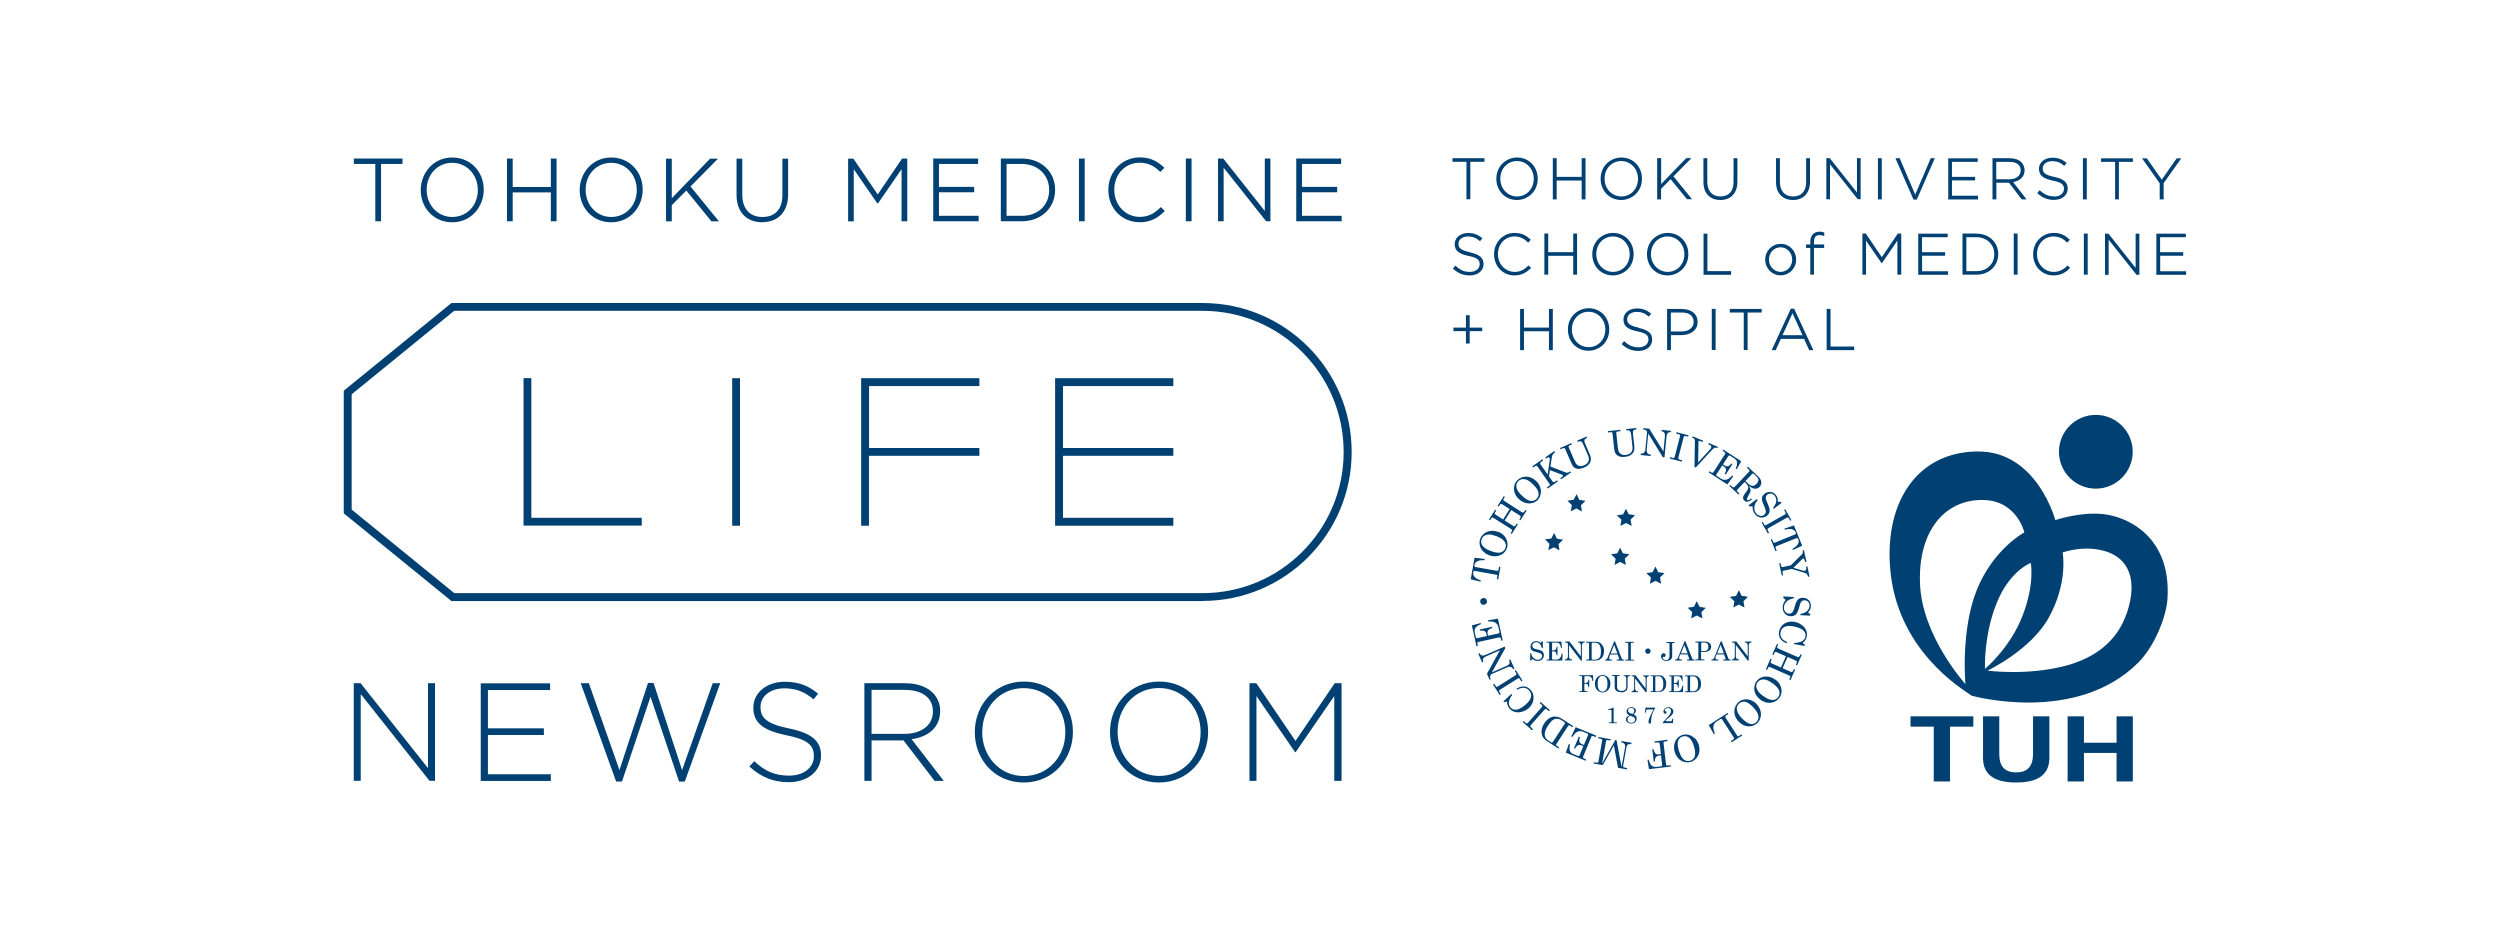
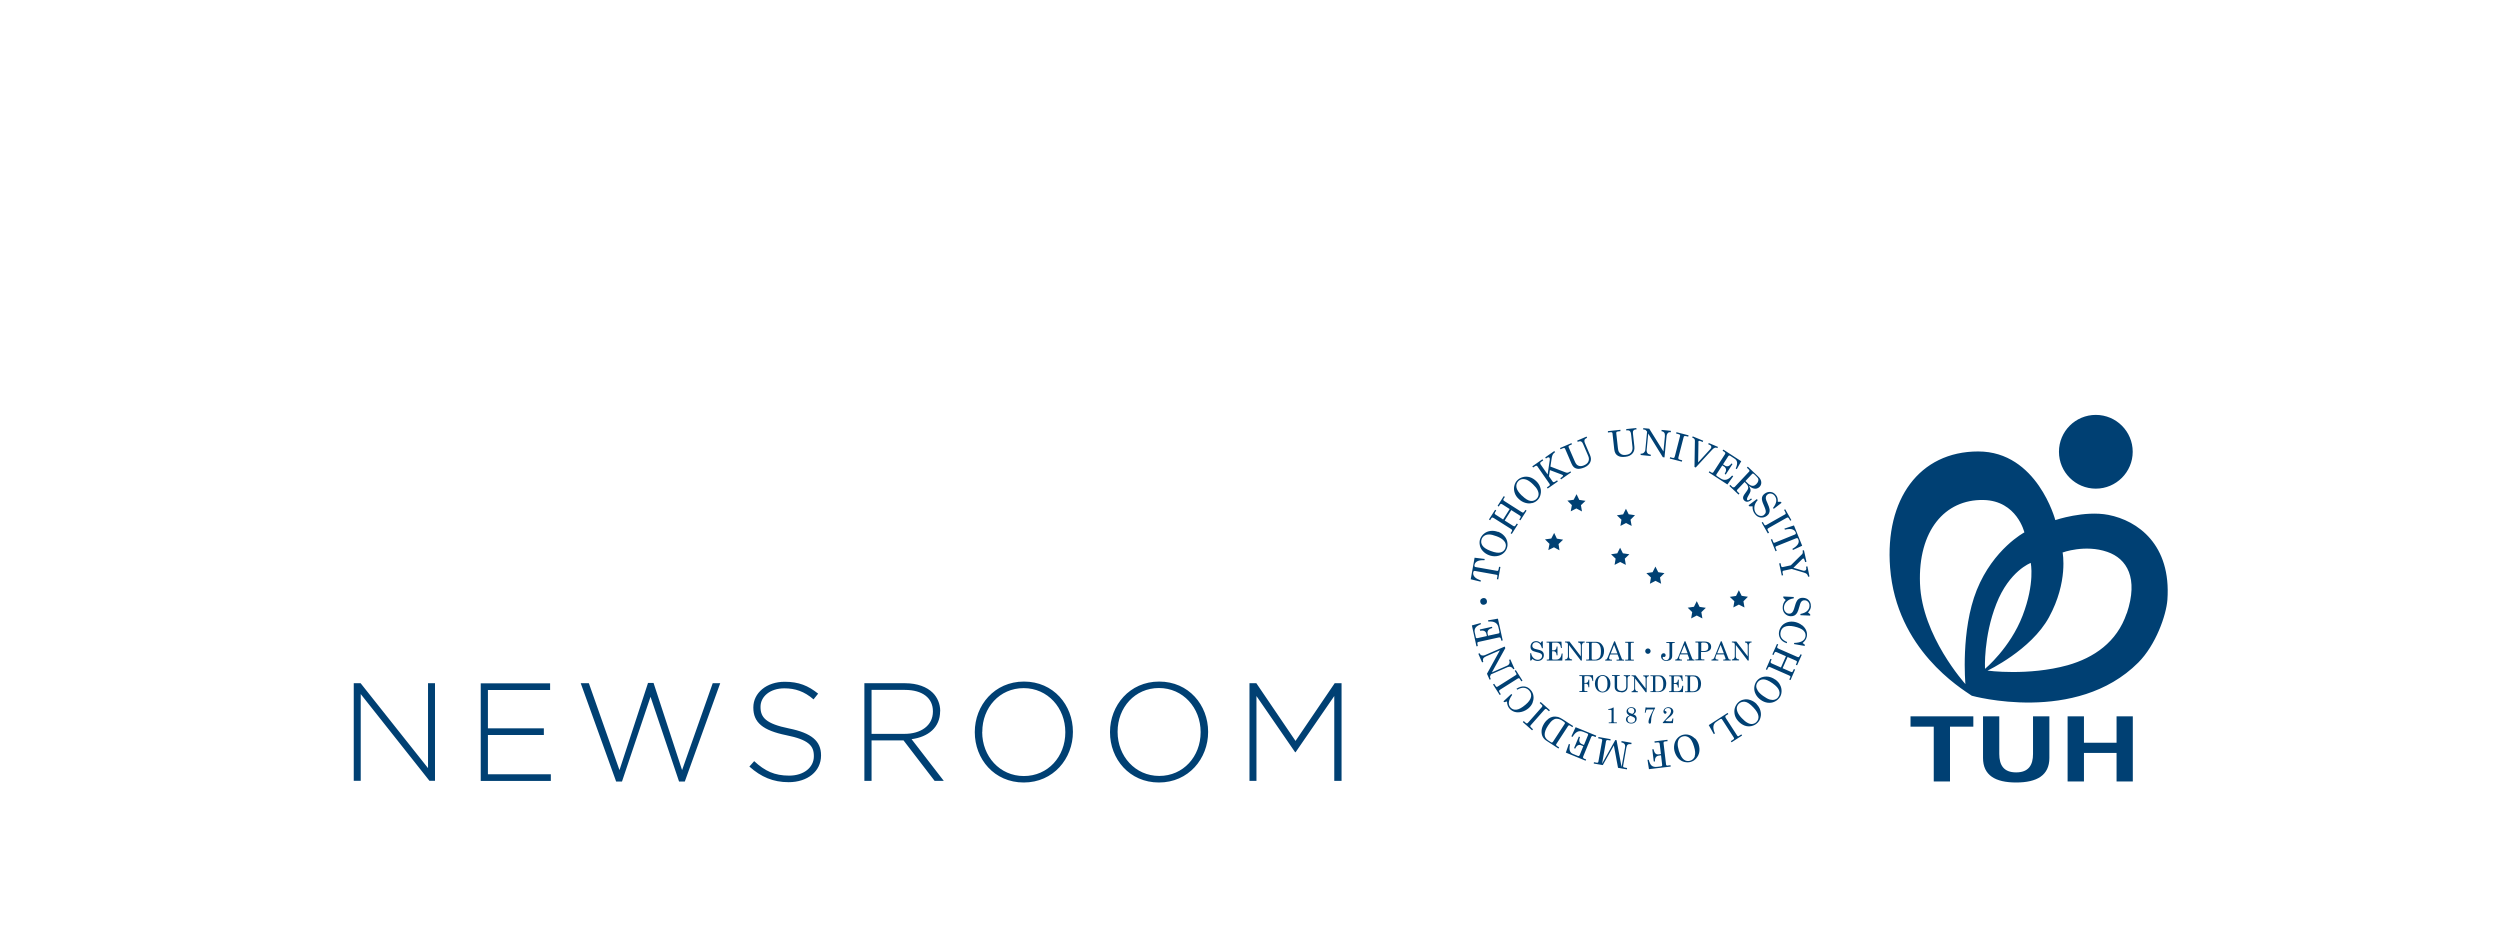
<svg xmlns="http://www.w3.org/2000/svg" id="_レイヤー_1" data-name="レイヤー_1" width="240" height="91" viewBox="0 0 240 91">
  <defs>
    <style>
      .cls-1 {
        fill: #004073;
      }

      .cls-2 {
        fill: #fff;
      }
    </style>
  </defs>
  <rect class="cls-2" width="240" height="91" />
  <g>
-     <path class="cls-1" d="M61.6,49.71h-10.59v-13.41h-.75v14.16h11.35v-.75ZM112.64,49.71h-10.59v-5.95h10.59v-.75h-10.59v-5.95h10.59v-.75h-11.35v14.16h11.35v-.75ZM83.43,43.76h10.59v-.75h-10.59v-5.95h10.59v-.75h-11.35v14.16h.75v-6.7ZM71.04,36.31h-.75v14.16h.75v-14.16ZM115.45,57.69c7.9,0,14.31-6.4,14.31-14.3s-6.41-14.3-14.31-14.3H43.34l-10.34,8.42v11.77l10.34,8.42h72.11ZM33.75,37.86l9.85-8.02h71.85c7.48,0,13.54,6.07,13.54,13.55s-6.06,13.55-13.54,13.55H43.61l-9.85-8.02v-11.05Z" />
-     <path class="cls-1" d="M36.03,21.24h.55v-5.5h2.06v-.52h-4.67v.52h2.06v5.5ZM101.29,18.23v-.02c0-1.73-1.34-2.99-3.19-2.99h-2.02v6.02h2.02c1.85,0,3.19-1.27,3.19-3.01M96.63,15.74h1.47c1.52,0,2.62,1.05,2.62,2.49v.02c0,1.46-1.08,2.47-2.62,2.47h-1.47v-4.98ZM81.96,16.24l2.25,3.27h.09l2.25-3.27v5h.55v-6.02h-.5l-2.34,3.45-2.32-3.42-.02-.02h-.5v6.02h.54v-5ZM73.18,21.33c1.53,0,2.48-1.02,2.48-2.65v-3.45h-.55v3.51c0,1.33-.69,2.09-1.91,2.09s-1.94-.78-1.94-2.14v-3.46h-.55v3.51c0,1.61.95,2.6,2.48,2.6M104.13,15.22h-.55v6.02h.55v-6.02ZM64.48,19.71l1.41-1.42,2.39,2.94.02.02h.72l-2.73-3.35,2.64-2.67h-.76l-3.68,3.8v-3.8h-.55v6.02h.55v-1.53ZM114.39,15.22h-.55v6.02h.55v-6.02ZM128.79,20.72h-3.8v-2.26h3.38v-.52h-3.38v-2.2h3.76v-.52h-4.31v6.02h4.36v-.52ZM117.47,16.1l4.06,5.12.02.02h.41v-6.02h-.54v5.03l-3.97-5.01-.02-.02h-.5v6.02h.54v-5.14ZM109.4,21.34c1.17,0,1.86-.53,2.38-1.05l.04-.04-.38-.37-.04.04c-.65.64-1.23.9-1.99.9-1.37,0-2.44-1.14-2.44-2.6v-.02c0-1.47,1.05-2.58,2.43-2.58.94,0,1.52.43,1.95.85l.04.04.39-.4-.04-.04c-.63-.58-1.27-.96-2.33-.96-1.69,0-3.01,1.37-3.01,3.11v.02c0,1.76,1.29,3.09,2.99,3.09M58.67,21.34c1.9,0,3.03-1.58,3.03-3.11v-.02c0-1.76-1.3-3.09-3.02-3.09-1.9,0-3.03,1.58-3.03,3.11v.02c0,1.76,1.3,3.09,3.02,3.09M56.22,18.21c0-1.47,1.05-2.58,2.45-2.58s2.46,1.14,2.46,2.6v.02c0,1.47-1.05,2.58-2.45,2.58s-2.46-1.14-2.46-2.6v-.02ZM93.94,20.72h-3.8v-2.26h3.38v-.52h-3.38v-2.2h3.76v-.52h-4.31v6.02h4.36v-.52ZM49.22,18.47h3.66v2.77h.55v-6.02h-.55v2.73h-3.66v-2.73h-.55v6.02h.55v-2.77ZM43.41,21.34c1.9,0,3.03-1.58,3.03-3.11v-.02c0-1.76-1.3-3.09-3.02-3.09-1.9,0-3.03,1.58-3.03,3.11v.02c0,1.76,1.3,3.09,3.02,3.09M40.96,18.21c0-1.47,1.05-2.58,2.45-2.58s2.46,1.14,2.46,2.6v.02c0,1.47-1.05,2.58-2.45,2.58s-2.46-1.14-2.46-2.6v-.02Z" />
    <path class="cls-1" d="M90.26,68.28v-.03c0-.67-.27-1.3-.71-1.74-.56-.56-1.49-.92-2.64-.92h-3.93v9.37h.69v-3.88h3.07l2.98,3.88h.88l-3.09-4c1.58-.21,2.74-1.11,2.74-2.68M83.67,70.45v-4.22h3.2c1.7,0,2.69.79,2.69,2.05v.03c0,1.35-1.16,2.14-2.73,2.14h-3.16ZM65.74,75.03l3.4-9.44h-.72l-2.94,8.34-2.74-8.37h-.53l-2.74,8.37-2.94-8.34h-.78l3.4,9.44h.56l2.74-8.14,2.74,8.14h.56ZM41.76,74.96v-9.37h-.67v8.15l-6.47-8.15h-.66v9.37h.67v-8.33l6.6,8.33h.52ZM124.37,71.13l-3.76-5.54h-.66v9.37h.67v-8.14l3.71,5.39h.05l3.71-5.39v8.14h.7v-9.37h-.66l-3.76,5.54ZM115.98,70.25c0-2.56-1.86-4.82-4.7-4.82s-4.72,2.29-4.72,4.84v.03c0,2.56,1.86,4.82,4.7,4.82s4.72-2.29,4.72-4.85v-.03ZM115.26,70.3c0,2.32-1.66,4.19-3.97,4.19s-4-1.9-4-4.22v-.03c0-2.32,1.66-4.19,3.97-4.19s4,1.9,4,4.22v.03ZM46.84,70.56h5.37v-.64h-5.37v-3.68h5.97v-.64h-6.66v9.37h6.73v-.64h-6.04v-3.76ZM103,70.28v-.03c0-2.56-1.86-4.82-4.7-4.82s-4.72,2.29-4.72,4.84v.03c0,2.56,1.86,4.82,4.7,4.82s4.72-2.29,4.72-4.85M94.3,70.28v-.03c0-2.32,1.66-4.19,3.97-4.19s4,1.9,4,4.22v.03c0,2.32-1.66,4.19-3.98,4.19s-4-1.9-4-4.22M78.82,72.51c0-1.37-.91-2.14-3.08-2.58-2.22-.45-2.73-1.06-2.73-2.05v-.03c0-.98.91-1.77,2.29-1.77,1.03,0,1.91.29,2.8,1.06l.44-.55c-.95-.76-1.85-1.14-3.21-1.14-1.74,0-3.01,1.07-3.01,2.46v.03c0,1.42.91,2.18,3.16,2.64,2.13.43,2.65,1,2.65,1.99v.03c0,1.07-.96,1.86-2.37,1.86s-2.33-.44-3.36-1.39l-.46.52c1.12,1,2.28,1.5,3.77,1.5,1.81,0,3.11-1.04,3.11-2.56v-.03Z" />
    <path class="cls-1" d="M164.49,45.33s-.06.06-.09.06c-.04,0-.08-.01-.14-.05l-.15-.1-.07.11,1.79,1.16.56-.79-.11-.07c-.36.43-.72.53-1.09.29l-.34-.22s-.08-.06-.09-.09c-.01-.03,0-.06.02-.09l.56-.86.17.11c.11.07.17.16.19.28.02.11-.03.25-.13.42l.1.07.65-1.01-.1-.06c-.1.14-.21.23-.31.26-.11.03-.21.02-.31-.05l-.19-.12.5-.78s.05-.06.08-.07c.03,0,.06,0,.1.02l.43.28c.14.09.22.21.24.35.02.15-.02.35-.13.6l.1.06.43-.76-1.72-1.12-.07.11.18.12s.07.06.08.09c0,.03,0,.07-.02.11l-1.11,1.72ZM166.49,46.75s-.06.04-.09.04-.07-.02-.11-.06l-.18-.18-.09.1.88.83.09-.1-.18-.17s-.07-.08-.07-.11c0-.03,0-.06.04-.09l.7-.74.15.15c.08.08.14.16.17.24.03.08.04.16.02.24-.02.07-.07.17-.17.3-.16.22-.26.35-.28.42-.04.08-.04.16-.03.24.02.08.05.14.12.2.2.18.44.14.73-.13l-.09-.08c-.1.09-.18.15-.23.17-.06.02-.1.01-.13-.01-.03-.02-.04-.06-.03-.11,0-.07.05-.17.13-.31.11-.19.18-.32.2-.4.02-.08.02-.15,0-.23-.02-.08-.07-.19-.16-.33.18.14.33.23.45.26.11.04.22.04.32.01s.19-.08.27-.16c.13-.14.18-.3.16-.48-.02-.18-.13-.37-.32-.54l-.97-.92-.09.1.18.17s.06.07.07.11c0,.04,0,.07-.04.1l-1.42,1.51ZM168.19,45.5s.07-.05.1-.04c.04,0,.11.06.21.16.15.14.24.25.28.32.03.07.04.15.01.24-.02.09-.08.18-.17.28-.14.14-.27.2-.41.18-.14-.02-.28-.1-.43-.25l-.22-.21.64-.68ZM162.01,63.32h-.06v.09h.72v-.09h-.06c-.08,0-.13-.03-.16-.1l-.65-1.66h-.08l-.62,1.54c-.03.09-.07.14-.11.17-.04.03-.1.05-.17.05v.09h.65v-.09h-.06c-.07,0-.12-.01-.16-.04-.04-.03-.06-.06-.06-.1,0-.03.01-.08.03-.14l.08-.22h.71l.15.39s0,.03,0,.04c0,.02-.01.04-.03.05-.03.02-.08.02-.16.02M161.37,62.72l.33-.81.31.81h-.64ZM160.78,43.81c-.02.08-.04.12-.07.14-.03.02-.08.02-.16,0l-.22-.06-.03.13,1.16.3.03-.13-.22-.06c-.07-.02-.12-.04-.14-.08-.02-.02-.01-.07,0-.15l.49-1.9c.02-.07.04-.12.07-.13.03-.02.09-.01.18,0l.2.05.03-.13-1.16-.3-.03.13.2.05c.09.02.14.05.17.08.02.02.01.07,0,.14l-.49,1.9ZM150.91,42.66l-.05-.12-1.1.47.05.12.23-.1s.09-.03.13-.02c.03,0,.06.03.08.07l.62,1.44c.06.14.14.26.22.33.12.1.26.15.42.16.16,0,.36-.04.6-.14.27-.12.46-.29.56-.51.09-.2.08-.43-.03-.68l-.5-1.17c-.04-.1-.05-.19-.03-.27.03-.08.09-.14.19-.18l.06-.03-.05-.12-.9.39.05.12c.09-.04.16-.06.2-.06.04,0,.09,0,.12.02.04.02.07.05.11.09.03.04.07.11.11.21l.47,1.09c.08.19.09.36.02.52-.06.16-.21.29-.42.38-.16.07-.3.09-.42.07-.12-.02-.23-.08-.31-.17-.06-.06-.11-.16-.17-.3l-.58-1.34s-.02-.07,0-.1c.02-.03.05-.06.11-.08l.22-.1ZM151.61,47.99l-.26-.55-.28.54-.6.08.43.43-.11.6.54-.28.54.29-.1-.6.44-.42-.6-.09ZM147.13,63.27c.14.12.3.18.49.18.17,0,.32-.05.43-.16.11-.11.16-.24.16-.41,0-.09-.02-.17-.06-.24-.04-.07-.1-.12-.18-.17-.08-.04-.22-.09-.42-.13-.14-.03-.24-.06-.29-.09-.05-.03-.09-.06-.12-.11-.03-.04-.04-.09-.04-.15,0-.09.03-.17.1-.24.07-.06.16-.1.26-.1.13,0,.24.05.34.14.1.09.17.24.23.44h.08v-.66h-.1l-.11.16c-.07-.06-.14-.11-.21-.14-.07-.03-.14-.04-.22-.04-.16,0-.29.05-.39.15-.1.1-.15.23-.15.39s.05.27.15.35c.07.06.21.11.41.16.18.04.3.08.37.11s.11.07.14.11c.03.04.04.09.04.15,0,.1-.04.19-.12.26-.08.07-.17.11-.3.11-.15,0-.28-.06-.4-.17-.12-.11-.2-.26-.23-.46h-.09v.7h.09l.14-.17ZM147.08,48.3c.21-.05.38-.15.53-.3.15-.15.25-.34.29-.56.05-.22.04-.44-.04-.66-.07-.22-.2-.42-.39-.6-.19-.18-.39-.3-.61-.37-.22-.06-.44-.07-.66-.01-.22.06-.4.16-.55.32-.14.14-.23.32-.28.54-.05.22-.03.43.04.65.07.22.2.42.39.59.18.18.39.3.62.37.23.07.45.08.66.02M146.1,47.58c-.31-.3-.48-.56-.52-.79-.04-.23.02-.43.18-.6.1-.1.22-.17.36-.19s.3,0,.47.07c.17.08.37.22.59.44.21.2.35.38.43.55.08.17.11.32.09.46s-.08.26-.19.37c-.15.15-.34.22-.56.2-.23-.02-.51-.19-.84-.51M158.37,41.16l-.62-.06v.13s.1.01.1.01c.05,0,.1.02.13.04.02.01.06.06.11.12l.03.04-.17,1.75c-.01.11-.06.2-.14.27-.08.07-.18.1-.31.09v.13s.97.1.97.1v-.13c-.14-.02-.24-.06-.31-.14-.06-.08-.09-.18-.08-.33l.15-1.56,1.4,2.27.16.02.2-2.05c0-.08.03-.15.07-.22.04-.06.08-.11.13-.13.05-.02.12-.03.21-.02v-.13s-.89-.09-.89-.09v.13c.11.01.2.06.25.13.06.08.08.19.07.34l-.14,1.47-1.36-2.18ZM155.66,66.47c.18,0,.33-.05.44-.16.1-.09.15-.22.15-.4v-.79c0-.07.02-.12.05-.16.03-.04.08-.06.15-.06h.04v-.08h-.61v.08c.06,0,.1,0,.13.01.03,0,.05.02.06.04.02.02.03.05.04.08,0,.03.01.08.01.15v.74c0,.13-.04.23-.12.3-.08.08-.19.11-.34.11-.1,0-.19-.02-.26-.06-.06-.04-.11-.1-.14-.17-.02-.05-.02-.12-.02-.22v-.91s0-.05.02-.06c.02-.01.04-.02.08-.02h.15v-.08h-.74v.08h.15s.06,0,.08.02c.02.01.03.03.03.06v.97c0,.1.02.18.05.24.04.08.11.15.2.2.09.05.22.07.38.07M157.94,62.51c0,.14.12.26.26.26s.26-.12.26-.26-.11-.26-.26-.26-.26.12-.26.26M155.8,53.12l-.27-.54-.27.54-.6.09.44.42-.1.6.54-.28.54.28-.1-.6.44-.42-.6-.09ZM159.19,54.93l-.27-.54-.27.54-.6.09.44.42-.1.6.54-.28.54.28-.11-.6.43-.42-.6-.09ZM154.27,63.28s-.1.05-.17.05v.09h.65v-.09h-.06c-.07,0-.12-.01-.16-.04-.04-.03-.06-.06-.06-.1,0-.03.01-.08.03-.14l.08-.22h.71l.15.39s0,.03,0,.04c0,.02-.01.04-.03.05-.03.02-.08.02-.16.02h-.06v.09h.72v-.09h-.06c-.08,0-.13-.03-.16-.1l-.65-1.66h-.08l-.62,1.54c-.03.09-.07.14-.11.17M154.96,61.92l.31.81h-.64l.32-.81ZM153.44,63.37c.11-.04.21-.09.29-.17.08-.08.14-.16.18-.26.05-.13.08-.28.08-.44,0-.2-.04-.37-.13-.51-.08-.14-.19-.25-.31-.31-.1-.05-.22-.07-.35-.07h-.93v.09h.18s.06,0,.07.02c.02.01.03.03.03.06v1.46s0,.05-.02.06c-.02.01-.05.02-.09.02h-.17v.09h.84c.14,0,.26-.01.34-.04M152.83,63.3s-.03-.04-.03-.07v-1.44s0-.05.03-.07.04-.02.08-.02h.21c.18,0,.32.06.41.18.11.14.16.36.16.66,0,.2-.02.36-.07.48-.04.09-.09.15-.16.2-.1.07-.22.11-.36.11h-.15s-.08,0-.1-.02M169.36,49.43c-.12.09-.25.12-.4.09-.15-.03-.27-.11-.38-.24-.13-.17-.18-.37-.16-.61.02-.23.13-.45.32-.66l-.08-.1-.8.6.08.1h.31c-.02.27.05.51.21.72.15.2.33.32.55.35.22.03.42-.02.61-.16.1-.08.18-.17.22-.28.04-.1.06-.22.04-.35-.02-.13-.09-.33-.21-.6-.09-.19-.14-.33-.15-.41-.01-.08,0-.16.02-.23.03-.07.07-.13.14-.18.11-.08.23-.11.36-.08.13.02.25.1.34.22.11.15.16.32.14.51-.02.19-.13.41-.31.64l.07.09.75-.58-.08-.1h-.28c0-.13,0-.25-.03-.35-.03-.1-.07-.2-.14-.28-.14-.18-.31-.29-.51-.31-.2-.03-.4.03-.58.16-.18.13-.27.29-.27.48,0,.13.05.34.17.6.11.24.17.42.19.51.02.1.02.18,0,.25-.03.07-.07.13-.14.18M201.2,46.91c1.95,0,3.54-1.59,3.54-3.54s-1.58-3.54-3.54-3.54-3.54,1.58-3.54,3.54,1.59,3.54,3.54,3.54M159.47,66.4c.1-.03.19-.08.26-.15.07-.07.12-.14.16-.23.04-.12.07-.25.07-.39,0-.18-.04-.33-.11-.46-.08-.13-.17-.22-.27-.28-.09-.04-.19-.06-.31-.06h-.83v.08h.16s.05,0,.07.02c.02.01.02.03.02.05v1.3s0,.04-.02.06c-.02.01-.04.02-.08.02h-.15v.08h.74c.13,0,.23-.01.3-.04M158.94,66.34s-.03-.03-.03-.06v-1.28s0-.05.02-.06c.02-.01.04-.02.07-.02h.18c.16,0,.28.05.36.16.09.12.14.32.14.59,0,.18-.02.32-.06.43-.03.08-.08.13-.14.18-.09.06-.2.1-.32.1h-.14s-.07,0-.09-.02M153.48,66.37c.11.07.24.11.36.11s.26-.04.38-.11c.12-.07.21-.17.28-.3.07-.13.1-.27.1-.43s-.03-.31-.1-.43c-.07-.13-.16-.23-.28-.3-.12-.07-.24-.11-.38-.11-.12,0-.24.04-.36.11-.12.07-.21.17-.27.3-.07.13-.1.27-.1.43s.04.31.1.44c.07.13.16.23.27.3M153.51,65.06c.09-.12.2-.18.34-.18.09,0,.17.03.24.08.07.05.13.13.17.24.04.11.06.26.06.45,0,.18-.02.32-.06.43-.04.11-.1.19-.17.24-.07.05-.15.08-.24.08-.13,0-.24-.06-.34-.17-.09-.11-.13-.31-.13-.6,0-.26.04-.46.13-.57M154.7,69.32s-.05.03-.08.03h-.18v.08h.78v-.08h-.21s-.06,0-.08-.02c-.02-.01-.02-.03-.02-.05v-1.36h-.05c-.05.04-.12.07-.19.1-.07.02-.16.04-.28.06v.07h.24s.05,0,.06.02c.02.02.02.03.02.05v1.03s0,.05-.03.07M152.12,64.93s.03-.02.06-.02h.26c.13,0,.23.03.3.1.06.06.11.18.14.37h.07l-.02-.56h-1.31v.08h.16s.06,0,.08.02c.02.01.02.03.02.06v1.28s0,.05-.02.07c-.01.01-.04.02-.07.02h-.17v.08h.77v-.08h-.17s-.07,0-.09-.02c-.02-.02-.03-.04-.03-.08v-.61h.14c.08,0,.14.02.18.08.04.05.07.14.07.26h.08v-.73h-.08c0,.11-.03.18-.07.23-.05.05-.11.08-.18.08h-.14v-.58s0-.04.02-.05M148.71,63.3s-.05.02-.1.02h-.12v.09h1.49l.03-.67h-.09c-.05.39-.22.58-.52.58h-.28s-.07,0-.09-.02c-.02-.01-.03-.03-.03-.06v-.72h.14c.09,0,.16.03.21.09.05.06.08.16.09.3h.08v-.84h-.08c0,.12-.03.21-.08.27s-.12.09-.2.09h-.16v-.65s0-.06.02-.07c.01-.02.04-.02.06-.02h.35c.11,0,.21.04.28.12.07.08.12.21.15.4h.08l-.04-.61h-1.43v.09h.15s.06,0,.08.02c.02.02.02.04.02.07v1.43s0,.06-.03.07M165.49,63.32h-.06v.09h.72v-.09h-.06c-.08,0-.13-.03-.16-.1l-.65-1.66h-.08l-.62,1.54c-.03.09-.07.14-.11.17-.04.03-.1.05-.17.05v.09h.66v-.09h-.06c-.07,0-.12-.01-.16-.04-.04-.03-.06-.06-.06-.1,0-.03.01-.08.03-.14l.08-.22h.71l.15.39s0,.03,0,.04c0,.02-.01.04-.03.05-.03.02-.08.02-.16.02M164.85,62.72l.33-.81.31.81h-.64ZM151.74,63.41h.12v-1.44c0-.06.01-.11.04-.16.02-.05.05-.08.08-.1.03-.02.08-.03.15-.03v-.09h-.63v.09c.08,0,.15.03.19.07.05.05.07.13.07.23v1.03l-1.09-1.42h-.43v.09h.08s.07,0,.09.02c.02,0,.05.03.09.08l.02.02v1.23c0,.08-.03.14-.08.2-.05.05-.12.08-.21.08v.09h.69v-.09c-.1,0-.18-.03-.23-.08-.05-.05-.07-.12-.07-.22v-1.09l1.13,1.48ZM160.28,63.39c.08-.04.15-.1.19-.17.04-.07.06-.16.06-.24v-1.17s.01-.05.03-.07c.02-.02.05-.02.1-.02h.11v-.09h-.8v.09h.16c.05,0,.09,0,.11.02.02.02.03.04.03.07v1.16c0,.13-.03.22-.09.3-.06.07-.14.11-.24.11-.09,0-.16-.03-.23-.08-.06-.05-.09-.11-.09-.17,0-.02,0-.04.01-.05,0-.01.02-.02.03-.02,0,0,.02,0,.04,0,.03,0,.05.01.06.01.04,0,.07-.02.1-.05.03-.03.04-.07.04-.12,0-.05-.02-.1-.06-.14-.04-.04-.08-.05-.14-.05-.07,0-.12.03-.17.08-.05.05-.07.13-.07.22,0,.12.05.23.14.31.09.08.21.13.36.13.11,0,.2-.02.29-.06M161.58,65.84h-.08c-.04.35-.2.52-.47.52h-.25s-.06,0-.08-.02c-.02-.01-.02-.03-.02-.05v-.64h.13c.08,0,.14.03.19.08.05.05.07.14.08.27h.08v-.75h-.08c0,.11-.03.19-.07.24-.05.05-.11.08-.18.08h-.14v-.57s0-.05.02-.06c.01-.01.03-.02.06-.02h.32c.1,0,.18.03.24.1.06.07.11.19.14.36h.07l-.03-.54h-1.27v.08h.13s.06,0,.07.02c.02.02.02.04.02.06v1.28s0,.05-.03.06-.05.02-.09.02h-.11v.08h1.33l.03-.6ZM156.59,61.72s.06-.02.12-.02h.14v-.09h-.83v.09h.14c.06,0,.1,0,.13.03.01.01.02.04.02.1v1.37c0,.06,0,.09-.02.11-.02.02-.05.02-.11.02h-.16v.09h.83v-.09h-.16c-.05,0-.09,0-.11-.03-.01-.01-.02-.05-.02-.1v-1.37c0-.05,0-.08.02-.1M166.39,58.32l.54-.28.54.28-.1-.6.43-.43-.6-.09-.27-.54-.27.55-.6.09.44.42-.1.6ZM143.8,51.06c-.24-.09-.48-.12-.71-.09-.23.03-.43.11-.61.25-.18.14-.3.31-.38.51-.07.19-.08.39-.04.6.04.22.14.41.3.58.16.17.35.3.59.39.24.09.48.12.72.09.24-.03.44-.11.61-.24.17-.13.29-.29.37-.49.08-.2.09-.41.05-.63-.04-.22-.14-.42-.3-.59-.16-.18-.36-.31-.6-.4M144.52,52.62c-.08.2-.22.34-.44.41-.22.07-.54.03-.98-.14-.4-.15-.66-.32-.79-.52-.13-.2-.15-.4-.07-.62.05-.13.14-.24.26-.32.12-.08.27-.12.46-.12.19,0,.42.06.71.17.27.1.47.21.61.34.14.13.23.25.26.39.04.13.03.27-.03.41M171.3,50.73l.05.12c.28-.07.5-.08.65-.05.19.05.32.15.38.3.02.06.03.1.02.13-.01.03-.04.06-.08.08l-1.95.79s-.06.01-.08,0c-.03-.01-.05-.04-.06-.07l-.11-.28-.12.05.45,1.12.12-.05-.1-.24c-.02-.05-.03-.09-.02-.12.01-.03.03-.05.07-.07l1.92-.77s.09-.02.12,0c.03.01.06.05.08.12.13.31-.06.61-.57.9l.05.11.89-.41-.79-1.95-.93.31ZM149.46,51.71l-.26-.55-.28.54-.6.08.43.43-.11.6.54-.27.53.29-.09-.6.44-.42-.6-.1ZM172.98,53.22l-1.06,1.05-.78.17s-.07,0-.1-.02c-.03-.02-.05-.06-.06-.13l-.05-.23-.13.03.25,1.16.13-.03-.05-.22c-.01-.06-.01-.12,0-.15.01-.03.04-.05.08-.06l.8-.17,1.2.36c.12.04.21.08.26.14.05.06.09.14.11.25l.13-.03-.2-.97-.13.03.02.12c.02.07,0,.13-.02.18-.03.05-.07.08-.13.09-.04,0-.09,0-.13,0l-.95-.28.86-.85s.05-.04.08-.04c.03,0,.05,0,.08.03.02.03.04.09.07.19l.03.12.13-.03-.24-1.11-.13.03c.02.11.03.19.01.24-.01.05-.04.1-.08.14M171.31,49.41l-1.71.97c-.07.04-.12.05-.15.05-.03,0-.07-.05-.11-.12l-.11-.2-.11.06.59,1.04.12-.07-.11-.2c-.04-.06-.05-.11-.04-.15,0-.03.05-.06.11-.1l1.71-.97c.06-.04.11-.05.14-.04.03,0,.07.05.12.13l.1.18.11-.06-.59-1.04-.11.06.1.18c.04.08.06.14.06.18,0,.03-.04.06-.11.1M145.85,49.88l.11.07.59-.93-.11-.07-.1.15c-.04.07-.09.1-.14.11-.02,0-.07-.02-.15-.07l-1.57-1c-.07-.04-.11-.08-.13-.09-.02-.03-.03-.05-.03-.08,0-.02.01-.06.04-.1l.11-.17-.11-.07-.59.93.11.07.1-.16c.04-.06.08-.1.11-.1s.09.02.17.07l.67.43-.63,1-.67-.43c-.08-.05-.13-.09-.14-.12,0-.03,0-.08.04-.14l.11-.17-.11-.07-.59.93.11.07.1-.16c.04-.06.07-.09.11-.1.03,0,.09.02.17.07l1.58,1c.07.04.11.07.12.09.02.02.03.05.03.08,0,.03,0,.06-.03.09l-.11.18.11.07.59-.93-.11-.07-.11.17c-.04.06-.08.09-.13.1-.02,0-.07-.02-.15-.07l-.77-.49.63-1,.76.48c.08.05.12.09.14.11.02.04.01.1-.03.16l-.1.16ZM162.45,58.77l-.1.6.54-.28.54.28-.1-.6.43-.42-.6-.09-.27-.55-.27.54-.6.09.43.42ZM150.74,45.26l-.08.05c-.06.04-.12.06-.18.07-.06,0-.13,0-.21-.04l-1.43-.55.13-.86c.02-.1.05-.2.09-.28.05-.08.1-.15.16-.19l.07-.05-.08-.11-.87.61.07.11.06-.04c.07-.05.13-.08.18-.08.05,0,.08.02.1.05.03.04.04.11.03.19l-.21,1.41-.69-.99s-.03-.07-.02-.11c0-.04.03-.08.08-.11l.21-.14-.08-.11-.97.68.08.11.16-.11c.06-.04.11-.06.15-.06.04,0,.07.02.09.05l1.18,1.7s.03.06.02.1c0,.04-.04.07-.09.1l-.19.13.08.11.97-.68-.07-.11-.21.14s-.09.04-.13.04c-.03,0-.06-.02-.08-.05l-.36-.52.09-.59,1.19.45s.04.02.06.04c.01.02.01.05,0,.08-.02.03-.07.08-.14.13l-.11.08.07.11.96-.67-.07-.11ZM167.76,63.41h.12v-1.44c0-.06.01-.11.04-.16.02-.05.05-.08.08-.1.03-.02.08-.03.15-.03v-.09h-.63v.09c.09,0,.15.03.19.07.05.05.07.13.07.23v1.03l-1.09-1.42h-.43v.09h.08s.07,0,.09.02c.02,0,.05.03.09.08l.02.02v1.23c0,.08-.03.14-.08.2-.05.05-.12.08-.2.08v.09h.69v-.09c-.11,0-.18-.03-.23-.08-.05-.05-.08-.12-.08-.22v-1.09l1.13,1.48ZM163.04,42.48c0-.05,0-.09.01-.11.01-.03.03-.05.07-.05.03,0,.09,0,.16.04l.18.07.05-.12-1.01-.42-.05.12.08.03c.06.03.11.06.14.11.03.04.04.11.04.19l-.04,2.49.12.05,1.57-1.7c.09-.1.17-.16.25-.19.07-.03.14-.03.19,0l.07.03.05-.12-.88-.37-.05.12.16.07c.06.03.1.06.12.11.02.05.02.1,0,.16-.02.04-.04.08-.06.1l-1.19,1.3.03-1.86v-.04ZM147.13,67.43c.09-.22.11-.43.08-.63-.03-.21-.12-.4-.26-.56-.17-.2-.38-.32-.62-.34s-.49.05-.75.22l.08.09c.24-.14.45-.2.65-.18.19.02.36.11.5.27.16.18.21.38.17.6-.05.25-.23.5-.53.75-.35.3-.65.46-.88.48-.24.02-.42-.05-.57-.22-.13-.15-.18-.34-.14-.56.03-.18.13-.39.31-.64l-.08-.09-.76.71.07.08.27-.07c0,.16.03.28.07.39.04.11.09.2.17.29.13.15.3.26.49.32.2.06.42.06.67,0,.24-.06.47-.18.66-.34.19-.16.32-.34.41-.56M146.89,69.73s.02-.07.07-.12l1.3-1.47c.05-.06.1-.09.13-.09.03,0,.08.02.14.08l.17.15.09-.1-.89-.79-.09.1.17.15c.06.05.08.09.09.13,0,.03-.02.07-.07.13l-1.3,1.47c-.05.05-.09.08-.12.08-.03,0-.08-.03-.15-.09l-.15-.14-.09.1.89.79.09-.1-.15-.14c-.07-.06-.1-.11-.11-.15M141.91,61.63l2-.44s.08,0,.11.02c.03.02.05.07.07.13l.04.17.13-.03-.46-2.09-.95.16.03.12c.56-.05.88.13.97.56l.09.39c.01.06.01.1,0,.13-.01.03-.04.05-.08.06l-1.01.22-.04-.2c-.03-.13,0-.23.06-.33.07-.09.2-.16.39-.21l-.03-.12-1.17.26.03.12c.17-.03.31-.02.41.03.1.05.16.14.19.26l.05.22-.9.2s-.08,0-.11,0c-.03-.02-.04-.04-.05-.08l-.11-.5c-.03-.16,0-.3.08-.42s.26-.24.52-.34l-.03-.11-.84.23.44,2.01.13-.03-.04-.21c-.01-.05,0-.09,0-.12.02-.03.05-.05.09-.06M143.05,64.94s.02-.08.06-.16l.02-.04,1.61-.7c.1-.04.2-.05.3-.01.1.04.18.11.23.22l.12-.05-.4-.9-.12.05c.06.14.07.25.03.35-.04.09-.12.17-.25.22l-1.43.63,1.29-2.33-.06-.15-1.89.82c-.07.03-.15.05-.22.04-.08,0-.13-.02-.18-.05-.04-.03-.08-.09-.12-.17l-.12.05.36.83.12-.05c-.05-.11-.05-.21-.02-.3.04-.09.13-.16.26-.22l1.35-.59-1.24,2.25.25.57.12-.05-.05-.11s-.03-.09-.03-.13M143.91,66.31s.04-.06.1-.1l1.66-1.05c.07-.04.12-.06.15-.05.03,0,.07.04.11.11l.12.19.11-.07-.64-1.01-.11.07.12.19c.04.06.06.11.05.15,0,.03-.04.06-.11.1l-1.66,1.05c-.06.04-.11.06-.14.05-.03,0-.07-.05-.12-.13l-.11-.17-.11.07.64,1.01.11-.07-.11-.17c-.05-.07-.07-.13-.06-.17M155.66,71.27c.12.03.2.06.24.1.05.04.08.09.1.15.02.06.02.14,0,.26l-.33,1.85-.48-2.57-.12-.02-1.27,2.27.38-2.17s.03-.06.06-.08c.03-.02.08-.02.14-.01l.22.04.02-.13-1.17-.21-.02.13.2.04c.08.01.13.03.15.06.03.03.04.06.03.1l-.36,2.02c0,.05-.03.09-.06.11-.03.02-.08.02-.16,0l-.21-.04-.02.13.87.15,1.06-1.89.4,2.15.85.15.02-.13-.22-.04c-.07-.01-.12-.03-.14-.06-.02-.02-.03-.06-.02-.1l.31-1.76c.03-.15.07-.24.14-.29.07-.05.18-.06.34-.04l.02-.13-.96-.17-.02.13ZM153.19,70.74l.05-.12-1.98-.81-.41.88.12.05c.27-.49.61-.65,1.01-.49l.37.15c.06.02.09.05.1.08.02.03.02.06,0,.09l-.39.95-.19-.08c-.12-.05-.2-.13-.24-.24-.04-.11-.02-.26.05-.44l-.11-.05-.46,1.11.11.05c.07-.16.16-.27.26-.32.1-.05.21-.05.32,0l.2.08-.35.86s-.04.07-.07.08c-.03.01-.06.01-.1,0l-.47-.19c-.15-.06-.25-.16-.3-.3s-.05-.35.01-.62l-.11-.04-.29.83,1.9.78.05-.12-.2-.08s-.08-.05-.09-.08c-.01-.03-.01-.07,0-.11l.78-1.9s.04-.07.08-.08c.03-.01.08,0,.15.02l.16.07ZM149.38,71.53s0-.06.02-.09l1.14-1.75s.05-.05.08-.06c.03,0,.07.01.12.04l.21.14.07-.11-1-.65c-.17-.11-.32-.18-.44-.22-.17-.04-.33-.05-.48-.03-.15.03-.29.09-.42.18-.16.12-.31.27-.44.47-.15.24-.24.48-.25.71-.01.24.03.44.13.61.08.13.2.26.37.36l1.12.73.07-.11-.22-.14s-.06-.05-.07-.09M149.01,71.29s-.07,0-.12-.04l-.25-.16c-.22-.14-.33-.32-.35-.53-.02-.25.09-.56.33-.92.16-.24.31-.42.46-.52.11-.08.22-.12.34-.12.18,0,.35.05.52.16l.18.12c.06.04.09.08.11.11.01.04,0,.07-.02.1l-1.13,1.73s-.05.06-.09.06M156.79,68.58c.17-.09.26-.2.26-.34,0-.06-.02-.12-.05-.17-.03-.05-.09-.1-.15-.13-.07-.03-.15-.05-.24-.05-.13,0-.24.04-.33.12-.09.08-.13.18-.13.29,0,.17.1.3.29.38-.13.04-.22.1-.27.16-.05.06-.08.14-.08.22,0,.11.05.21.14.28.09.08.22.12.37.12.18,0,.32-.06.41-.17.08-.09.11-.19.11-.31,0-.1-.02-.18-.08-.25-.05-.07-.14-.12-.25-.16M156.36,68.39s-.07-.1-.07-.18.03-.13.08-.18c.05-.05.13-.07.22-.07s.17.02.22.07c.05.05.08.12.08.21,0,.07-.01.12-.04.17-.03.04-.08.08-.15.13-.18-.06-.3-.11-.34-.16M156.87,69.3c-.07.06-.16.09-.28.09-.11,0-.2-.03-.26-.09-.06-.06-.09-.14-.09-.24,0-.08.02-.15.06-.2.04-.05.11-.1.21-.15.19.07.31.12.37.17.06.04.09.11.09.19,0,.09-.03.17-.1.23M142.18,57.51c-.06.06-.08.13-.08.23,0,.09.04.17.1.24.06.06.13.08.23.08.09,0,.17-.04.24-.1.06-.06.08-.13.08-.23,0-.09-.04-.17-.1-.24-.06-.06-.13-.08-.22-.08-.09,0-.17.04-.24.1M156.36,49.38l-.27-.54-.27.54-.6.09.44.42-.1.6.54-.28.54.28-.11-.6.43-.43-.6-.09ZM142.17,55.72c-.27-.09-.47-.19-.58-.31-.14-.14-.19-.29-.16-.46.01-.06.03-.1.06-.12.03-.02.06-.03.11-.02l2.07.37s.06.02.07.04c.02.02.02.06.01.09l-.05.29.13.02.21-1.19-.13-.02-.05.26c-.01.05-.03.09-.05.11-.02.02-.06.03-.1.02l-2.04-.36c-.05,0-.09-.03-.11-.06-.02-.03-.02-.08-.01-.14.06-.33.38-.49.96-.46l.02-.12-.97-.12-.37,2.07.95.23.02-.13ZM166.96,70.65s-.08.04-.11.03c-.03,0-.06-.03-.08-.06l-1.1-1.7c-.03-.05-.04-.1-.04-.14,0-.04.04-.08.11-.12l.18-.11-.07-.11-1.81,1.17.49.87.1-.07c-.13-.3-.17-.54-.14-.71.03-.18.13-.32.29-.42l.3-.2c.07-.05.12-.07.16-.07.04,0,.06.02.09.07l1.11,1.72s.04.08.03.11c0,.03-.03.06-.07.08l-.24.16.07.11,1.01-.65-.07-.11-.22.14ZM183.4,69.76h2.24v5.26h1.56v-5.26h2.24v-.99h-6.03v.99ZM156.97,66.1v-.97l1.01,1.32h.1v-1.28c0-.05.01-.1.03-.14.02-.04.05-.07.07-.09.03-.02.07-.02.13-.02v-.08h-.56v.08c.08,0,.13.02.17.06.04.04.06.11.06.2v.91l-.97-1.26h-.38v.08h.07s.06,0,.08.02c.02,0,.04.03.08.07l.02.02v1.09c0,.07-.02.13-.07.18-.04.05-.1.07-.18.08v.08h.61v-.08c-.09,0-.16-.02-.2-.07-.04-.04-.07-.11-.07-.2M173.84,58.2c.01-.23-.05-.42-.19-.57-.14-.15-.32-.23-.55-.24-.22-.01-.39.05-.52.19-.09.1-.18.29-.26.57-.07.26-.13.43-.18.52-.05.09-.1.15-.17.19-.06.04-.14.06-.22.05-.15,0-.27-.07-.36-.18-.1-.11-.14-.26-.13-.43.01-.21.1-.4.27-.56.17-.16.39-.26.67-.3v-.13s-1-.05-1-.05v.13s.23.21.23.21c-.18.19-.28.42-.29.68-.01.25.05.46.2.62.15.16.34.25.57.26.13,0,.25-.02.35-.07.1-.05.19-.14.26-.25.07-.11.14-.31.22-.6.05-.2.1-.34.14-.41.04-.07.1-.13.16-.16.06-.03.14-.05.22-.04.13,0,.24.06.33.16.09.1.13.23.12.38,0,.18-.08.34-.22.48-.14.14-.36.23-.65.29v.12s.94.04.94.04v-.13s-.21-.17-.21-.17c.09-.1.16-.2.21-.3.04-.1.07-.2.07-.31M170.42,65.24c-.21-.15-.43-.24-.67-.28-.24-.03-.45,0-.65.07-.2.08-.36.21-.48.38-.12.17-.19.37-.21.59-.02.22.03.44.14.65.11.21.27.39.48.54.21.15.43.24.66.27.23.03.45,0,.65-.09.2-.09.37-.22.5-.4.12-.16.18-.36.19-.57.01-.22-.03-.43-.14-.64-.1-.21-.26-.38-.47-.53M170.71,66.92c-.08.12-.19.2-.33.24-.14.05-.3.04-.47,0-.18-.05-.4-.17-.65-.35-.23-.16-.4-.33-.5-.48-.1-.16-.16-.31-.16-.44,0-.14.04-.27.13-.39.12-.17.3-.27.53-.28.23-.01.53.11.91.38.35.25.56.48.63.71.07.22.04.43-.09.61M172.76,62.98c-.03.06-.06.1-.09.11-.03,0-.09,0-.18-.05l-1.71-.75c-.07-.03-.12-.06-.13-.07-.02-.02-.04-.04-.04-.07,0-.03,0-.06.01-.09l.09-.19-.12-.05-.45,1.01.12.05.08-.19c.03-.06.07-.1.11-.11.02,0,.08.01.16.05l.84.37-.48,1.08-.82-.36c-.09-.04-.14-.07-.15-.09-.03-.04-.02-.1,0-.16l.08-.17-.12-.05-.44,1.01.12.05.07-.16c.03-.07.07-.12.12-.13.02,0,.08,0,.16.05l1.71.75c.08.03.12.06.14.07.02.02.04.05.04.07,0,.02,0,.06-.03.1l-.08.18.12.05.44-1.01-.12-.05-.08.17c-.03.07-.06.11-.09.12-.03,0-.09,0-.18-.05l-.73-.32.48-1.08.73.32c.09.04.14.07.16.1.01.03,0,.08-.02.14l-.08.19.12.05.45-1.01-.12-.05-.08.17ZM202.41,49.43c-2.31-.45-5.1.5-5.1.5,0,0-1.74-6.59-7.4-6.59s-8.97,4.6-8.46,11.16c.61,7.85,6.79,11.57,7.84,12.29,0,0,10.01,2.8,15.98-3.18,1.68-1.68,2.69-4.54,2.8-6.03.38-5.3-2.85-7.6-5.66-8.15M188.67,65.66s-4.17-4.6-4.35-9.64c-.19-5.04,2.36-8.1,6.1-8.02,3.21.07,3.92,3.11,3.92,3.11,0,0-2.97,1.57-4.57,5.53-1.56,3.89-1.09,9.02-1.09,9.02M191.65,57.97c1.24-3.17,3.3-3.93,3.3-3.93,0,0,.42,1.93-.78,5.06-1.2,3.12-3.61,5.11-3.61,5.11,0,0-.16-3.07,1.09-6.24M204.16,58.88c-.93,2.77-3.16,4.27-5.66,4.98-3.79,1.05-7.7.52-7.7.52,0,0,4.18-1.97,5.9-5.12,1.87-3.42,1.31-6.22,1.31-6.22,0,0,2.15-.8,4.29-.06,1.89.65,3.01,2.52,1.87,5.91M195.17,72.38c0,1.06-.42,1.77-1.62,1.77s-1.62-.7-1.62-1.77v-3.61h-1.56v3.99c0,1.67,1.18,2.36,3.18,2.36s3.19-.69,3.19-2.36v-3.99h-1.57v3.61ZM203.19,71.3h-3.13v-2.53h-1.57v6.25h1.57v-2.74h3.13v2.74h1.56v-6.25h-1.56v2.53ZM173,60.03c-.2-.16-.42-.26-.67-.32-.24-.05-.47-.05-.69.01-.22.06-.41.17-.55.32-.14.15-.24.34-.29.55-.06.26-.02.49.1.7.12.21.33.36.63.46l.03-.12c-.26-.1-.44-.24-.54-.4-.1-.17-.13-.36-.08-.56.05-.24.18-.4.37-.49.23-.11.54-.12.92-.04.45.1.76.24.92.41.16.17.22.37.17.58-.04.2-.17.35-.37.45-.16.08-.39.13-.7.14l-.03.11,1.03.18.02-.11-.22-.17c.12-.1.21-.2.27-.29.06-.09.1-.2.13-.31.04-.2.03-.39-.05-.59-.07-.19-.21-.37-.41-.53M160.5,69.21s-.06.04-.12.04c-.36,0-.53-.02-.49-.06.03-.04.09-.09.16-.16l.29-.24c.07-.06.13-.12.19-.2.04-.04.06-.09.08-.14.02-.05.03-.1.03-.15,0-.07-.02-.14-.06-.2-.04-.06-.09-.11-.17-.15-.08-.04-.16-.06-.24-.06s-.17.02-.25.06c-.08.04-.13.09-.17.15-.04.06-.06.13-.06.2,0,.07.02.12.05.16.03.04.07.06.12.06.04,0,.07-.01.09-.04.02-.02.04-.06.04-.09,0-.07-.04-.11-.11-.13-.03,0-.05-.02-.06-.03,0,0-.01-.02-.01-.04,0-.05.03-.1.09-.15.06-.05.14-.07.24-.07.09,0,.16.03.21.08.05.05.07.12.07.21,0,.05-.01.11-.04.18-.02.06-.06.13-.11.2-.04.05-.14.17-.32.36l-.32.36v.06h.97l.04-.45h-.08c-.03.13-.06.21-.08.24M168.66,67.61c-.18-.19-.38-.32-.61-.4-.22-.08-.44-.1-.65-.05-.21.04-.39.13-.54.28-.15.15-.26.33-.32.54-.06.22-.05.44,0,.66.06.23.18.43.36.62.18.19.38.32.59.4.22.08.44.09.66.04.22-.05.41-.15.56-.3.15-.14.25-.31.3-.53.06-.21.05-.43-.01-.65-.06-.22-.18-.43-.36-.61M168.61,69.32c-.1.1-.23.16-.37.18-.14.02-.3-.01-.46-.1-.17-.08-.36-.24-.57-.46-.2-.21-.33-.4-.4-.57-.07-.17-.09-.33-.07-.46.03-.14.1-.26.2-.36.16-.15.35-.2.57-.18s.5.21.82.55c.29.31.45.58.48.82s-.04.43-.21.59M158.75,68.09l-.15.28c-.06.11-.13.26-.21.44-.06.14-.1.25-.11.32-.02.07-.02.13-.02.18,0,.05,0,.09.03.12.02.02.05.04.08.04.03,0,.06,0,.08-.02.02-.02.03-.04.04-.07,0-.03.01-.1.02-.22,0-.15.02-.28.05-.39.02-.11.06-.22.11-.35.05-.12.12-.27.22-.44v-.05h-.68c-.08,0-.16,0-.23-.03l-.08.52h.08c.03-.15.06-.24.08-.27.02-.03.05-.04.1-.04h.59ZM162.7,70.89c-.17-.17-.36-.28-.56-.34-.21-.06-.41-.05-.61,0-.2.06-.38.18-.52.34-.15.17-.24.37-.28.6-.04.23-.03.47.05.71.08.25.2.45.36.62.16.17.35.28.57.33.22.05.43.05.64-.02.19-.06.36-.17.5-.34s.24-.36.28-.59c.04-.23.02-.46-.05-.71-.08-.25-.2-.46-.37-.62M162.71,72.59c-.08.22-.23.37-.45.44-.14.04-.27.04-.41,0-.14-.05-.26-.14-.37-.29-.11-.15-.21-.37-.31-.67-.08-.27-.12-.5-.11-.69.01-.19.06-.34.14-.45.08-.11.2-.19.34-.23.2-.06.4-.03.59.1.19.13.36.41.49.85.13.41.15.72.07.95M160.12,73.5c-.06,0-.1,0-.13-.02-.03-.02-.04-.05-.05-.09l-.24-2.05s0-.08.02-.11c.02-.02.06-.04.11-.05l.26-.03-.02-.13-1.24.15.02.13.27-.03c.07,0,.12,0,.15.02.03.02.05.06.06.12l.12.98-.22.03c-.13.02-.23-.01-.31-.09-.08-.08-.14-.21-.17-.4h-.13s.14,1.17.14,1.17h.12c-.01-.18.01-.31.08-.4.06-.09.16-.14.28-.16l.22-.03.11.93s0,.07-.02.09c-.02.02-.04.03-.08.04l-.41.05c-.2.02-.37-.01-.49-.11-.11-.08-.21-.27-.29-.57h-.12s.14.9.14.9l2.09-.25-.02-.13-.25.03ZM162.91,64.9c-.09-.04-.19-.06-.32-.06h-.83v.08h.16s.05,0,.07.02c.02.01.02.03.02.05v1.3s0,.04-.02.06c-.02.01-.04.02-.08.02h-.15v.08h.74c.13,0,.23-.01.31-.04.1-.03.19-.08.26-.15.07-.07.12-.14.16-.23.04-.12.07-.25.07-.39,0-.18-.04-.33-.11-.46-.07-.13-.17-.22-.27-.28M162.97,66.09c-.03.08-.08.13-.14.18-.09.06-.2.1-.32.1h-.14s-.08,0-.09-.02c-.02-.01-.03-.03-.03-.06v-1.28s0-.05.02-.06c.02-.01.04-.02.07-.02h.18c.16,0,.28.05.36.16.09.12.14.32.14.59,0,.18-.02.32-.06.43M163.33,63.29s-.03-.04-.03-.08v-.62h.32c.2,0,.36-.05.5-.16.1-.08.15-.19.15-.34s-.05-.27-.16-.36c-.1-.09-.26-.14-.46-.14h-.89v.09h.13c.06,0,.1,0,.12.02.02.02.03.04.03.08v1.44s0,.04-.03.06c-.02.01-.04.02-.08.02h-.18v.09h.87v-.09h-.21s-.07,0-.09-.03M163.3,61.8s.01-.07.04-.09c.02-.02.08-.03.17-.03.14,0,.24.01.3.04.06.03.11.07.14.12.03.06.05.14.05.24,0,.15-.03.26-.1.32-.07.06-.18.1-.34.1h-.24v-.71ZM157.03,41.23h.07s-.01-.14-.01-.14l-.97.1v.13c.11-.01.18-.01.23,0,.04,0,.08.03.11.06.03.03.06.07.08.12.02.05.04.13.05.24l.13,1.18c.02.2-.02.37-.13.51-.11.14-.28.22-.52.24-.17.02-.31,0-.42-.06-.11-.06-.19-.14-.25-.25-.04-.07-.06-.19-.08-.34l-.16-1.45s0-.08.03-.1c.02-.02.07-.04.13-.05l.24-.03v-.13s-1.2.13-1.2.13v.13s.26-.03.26-.03c.06,0,.1,0,.13.02.03.02.05.05.05.09l.17,1.55c.02.16.06.28.12.38.08.13.2.22.35.28.15.06.36.07.61.04.3-.03.52-.14.68-.33.14-.16.2-.38.17-.66l-.14-1.27c-.01-.11,0-.2.05-.26.05-.06.12-.1.23-.11" />
-     <path class="cls-1" d="M200.33,15.19h-.37v3.95h.37v-3.95ZM203.04,19.14h.37v-3.6h1.35v-.34h-3.06v.34h1.35v3.6ZM200.05,26.37h.37v-3.95h-.37v3.95ZM205.02,25.72l-2.6-3.28h-.01s-.33-.01-.33-.01v3.95h.35v-3.37l2.66,3.35v.02h.29v-3.95h-.36v3.29ZM207.37,24.55h2.22v-.34h-2.22v-1.44h2.47v-.34h-2.83v3.95h2.86v-.34h-2.49v-1.48ZM197.2,18.85c-.54,0-.92-.16-1.36-.56l-.03-.03-.24.28.03.02c.49.44.98.63,1.58.63.78,0,1.32-.45,1.32-1.09h0c0-.6-.39-.93-1.3-1.12-.92-.19-1.1-.43-1.1-.81h0c0-.41.38-.7.91-.7.44,0,.79.13,1.13.43l.03.03.23-.29-.03-.02c-.42-.34-.81-.48-1.35-.48-.73,0-1.28.45-1.28,1.06h0c0,.62.39.95,1.34,1.14.89.18,1.06.42,1.06.79h0c0,.44-.39.74-.94.74M207.34,19.14h.37v-1.56l1.65-2.32.04-.06h-.44l-1.43,2.05-1.42-2.03v-.02h-.47l1.69,2.39v1.56ZM148.7,31.45h-2.4v-1.79h-.37v3.95h.37v-1.81h2.4v1.81h.37v-3.95h-.37v1.79ZM152.51,29.59c-.98,0-1.99.76-1.99,2.04h0c0,1.17.85,2.04,1.98,2.04.98,0,1.99-.76,1.99-2.04h0c0-1.17-.85-2.04-1.98-2.04M154.11,31.64c0,.96-.69,1.69-1.6,1.69s-1.61-.75-1.61-1.7h0c0-.97.69-1.7,1.6-1.7s1.61.75,1.61,1.7h0ZM146.99,25.72l-.25-.24-.03.03c-.43.42-.8.59-1.31.59-.89,0-1.6-.75-1.6-1.7h0c0-.97.68-1.7,1.59-1.7.62,0,.99.28,1.28.56l.03.03.26-.27-.03-.03c-.41-.38-.83-.63-1.53-.63-1.11,0-1.97.9-1.97,2.04h0c0,1.17.84,2.04,1.96,2.04.77,0,1.22-.35,1.56-.69l.03-.03ZM139.43,15.53h1.35v3.6h.37v-3.6h1.35v-.34h-3.06v.34ZM161.48,29.66h-1.44v3.95h.37v-1.44h1.01c.77,0,1.55-.39,1.55-1.27h0c0-.75-.58-1.23-1.48-1.23M162.59,30.91c0,.55-.47.91-1.17.91h-1.02v-1.82h1.06c.71,0,1.13.33,1.13.89h0ZM162.08,24.4h0c0-1.17-.85-2.04-1.98-2.04-.98,0-1.99.76-1.99,2.04h0c0,1.17.85,2.04,1.98,2.04.98,0,1.99-.76,1.99-2.04M158.49,24.4h0c0-.97.69-1.7,1.6-1.7s1.61.75,1.61,1.7h0c0,.98-.69,1.7-1.6,1.7s-1.61-.75-1.61-1.7M156.83,24.4h0c0-1.17-.85-2.04-1.98-2.04-.98,0-1.99.76-1.99,2.04h0c0,1.17.85,2.04,1.98,2.04.98,0,1.99-.76,1.99-2.04M154.85,26.1c-.9,0-1.61-.75-1.61-1.7h0c0-.97.69-1.7,1.6-1.7s1.61.75,1.61,1.7h0c0,.98-.69,1.7-1.6,1.7M157.31,31.45c-.92-.19-1.1-.43-1.1-.81h0c0-.41.38-.7.91-.7.44,0,.79.13,1.13.43l.03.03.23-.29-.03-.02c-.42-.34-.81-.48-1.35-.48-.73,0-1.28.45-1.28,1.06h0c0,.62.39.95,1.34,1.14.89.18,1.06.42,1.06.79h0c0,.44-.39.74-.94.74s-.92-.16-1.36-.56l-.03-.03-.24.28.03.03c.49.44.97.63,1.58.63.78,0,1.32-.45,1.32-1.09h0c0-.6-.39-.93-1.3-1.12M141.11,24.21c-.92-.19-1.1-.43-1.1-.81h0c0-.41.38-.7.91-.7.44,0,.79.13,1.13.43l.03.03.23-.29-.03-.02c-.42-.34-.81-.48-1.35-.48-.73,0-1.28.45-1.28,1.06h0c0,.62.39.95,1.34,1.14.89.18,1.06.42,1.06.79h0c0,.44-.39.74-.94.74s-.92-.16-1.36-.57l-.03-.03-.24.28.03.03c.49.44.98.63,1.59.63.78,0,1.32-.45,1.32-1.09h0c0-.6-.39-.93-1.3-1.12M159.09,15.19v3.95h.37v-1.01l.92-.93,1.57,1.92h.01s.48.01.48.01l-1.79-2.2,1.73-1.75h-.5l-2.41,2.49v-2.49h-.37ZM152.21,19.14v-3.95h-.37v1.79h-2.4v-1.79h-.37v3.95h.37v-1.81h2.4v1.81h.37ZM172.13,19.2c1,0,1.63-.67,1.63-1.74v-2.27h-.37v2.3c0,.87-.46,1.37-1.25,1.37s-1.27-.51-1.27-1.4v-2.27h-.37v2.3c0,1.05.62,1.71,1.63,1.71M155.64,19.2c.98,0,1.99-.76,1.99-2.04h0c0-1.17-.85-2.04-1.98-2.04-.98,0-1.99.76-1.99,2.04h0c0,1.17.85,2.04,1.98,2.04M154.04,17.15c0-.96.69-1.69,1.6-1.69s1.61.75,1.61,1.7h0c0,.97-.69,1.7-1.6,1.7s-1.61-.75-1.61-1.7h0ZM141.09,30.26h-.36v1.19h-1.2v.34h1.2v1.19h.36v-1.19h1.2v-.34h-1.2v-1.19ZM143.65,17.16h0c0,1.17.85,2.04,1.98,2.04.98,0,1.99-.76,1.99-2.04h0c0-1.17-.85-2.04-1.98-2.04-.98,0-1.99.76-1.99,2.04M147.24,17.16h0c0,.97-.69,1.7-1.6,1.7s-1.61-.75-1.61-1.7h0c0-.98.69-1.7,1.6-1.7s1.61.75,1.61,1.7M151.4,26.37v-3.95h-.37v1.79h-2.4v-1.79h-.37v3.95h.37v-1.81h2.4v1.81h.37ZM185.74,15.19h-.39l-1.49,3.5-1.48-3.48v-.02h-.42l1.73,3.95v.02h.32l1.71-3.92.02-.06ZM189.88,18.79h-2.49v-1.47h2.22v-.34h-2.22v-1.44h2.47v-.34h-2.83v3.95h2.86v-.34ZM198.46,25.51c-.43.42-.8.59-1.31.59-.89,0-1.6-.75-1.6-1.7h0c0-.97.68-1.7,1.59-1.7.62,0,.99.28,1.28.56l.03.03.26-.27-.03-.03c-.41-.38-.83-.63-1.53-.63-1.11,0-1.97.9-1.97,2.04h0c0,1.17.84,2.04,1.96,2.04.77,0,1.22-.35,1.56-.69l.03-.03-.25-.24-.03.03ZM184.51,24.55h2.22v-.34h-2.22v-1.44h2.47v-.34h-2.83v3.95h2.86v-.34h-2.49v-1.48ZM180.65,24.68l-1.52-2.24v-.02h-.34v3.95h.35v-3.27l1.46,2.12v.02h.08l1.47-2.14v3.27h.37v-3.95h-.33l-1.53,2.26ZM194.36,16.34h0c0-.29-.11-.56-.3-.76-.25-.25-.65-.39-1.12-.39h-1.66v3.95h.37v-1.6h1.21l1.23,1.6h.46l-1.29-1.66c.69-.12,1.1-.54,1.1-1.13M191.64,17.2v-1.66h1.28c.67,0,1.07.3,1.07.81h0c0,.52-.43.86-1.09.86h-1.27ZM180.65,15.19h-.37v3.95h.37v-3.95ZM193.32,26.37h.37v-3.95h-.37v3.95ZM165.16,19.2c1,0,1.63-.67,1.63-1.74v-2.27h-.37v2.3c0,.87-.46,1.37-1.25,1.37s-1.27-.51-1.27-1.4v-2.27h-.37v2.3c0,1.05.62,1.71,1.63,1.71M189.73,22.42h-1.33v3.95h1.33c1.21,0,2.1-.83,2.1-1.97h0c0-1.15-.88-1.97-2.1-1.97M191.45,24.41c0,.95-.71,1.62-1.72,1.62h-.96v-3.26h.96c1,0,1.72.69,1.72,1.63h0ZM166.05,30h1.35v3.6h.37v-3.6h1.35v-.34h-3.06v.34ZM164.33,33.6h.37v-3.95h-.37v3.95ZM166.18,26.03h-2.27v-3.6h-.37v3.95h2.64v-.34ZM172.43,24.92h0c0-.85-.65-1.51-1.48-1.51s-1.49.67-1.49,1.51h0c0,.85.65,1.51,1.48,1.51s1.49-.66,1.49-1.51M169.82,24.92h0c0-.67.49-1.18,1.11-1.18s1.12.52,1.12,1.18h0c0,.67-.49,1.18-1.11,1.18s-1.12-.52-1.12-1.18M175.73,29.66h-.37v3.95h2.64v-.34h-2.27v-3.6ZM178.27,18.48l-2.6-3.28v-.02h-.34v3.95h.35v-3.36l2.66,3.35h.01s.27.01.27.01v-3.95h-.35v3.29ZM174.67,22.24c-.26,0-.46.08-.62.23-.17.17-.26.43-.26.76v.24h-.41v.33h.41v2.57h.35v-2.57h.98v-.33h-.98v-.23c0-.46.17-.67.53-.67.13,0,.24.02.41.07l.05.02v-.34h-.03c-.14-.06-.26-.08-.43-.08M172.25,29.63h-.33l-1.81,3.92-.02.06h.38l.49-1.08h2.23l.48,1.06v.02h.41l-1.83-3.95v-.02ZM171.12,32.18l.96-2.11.96,2.11h-1.92Z" />
  </g>
</svg>